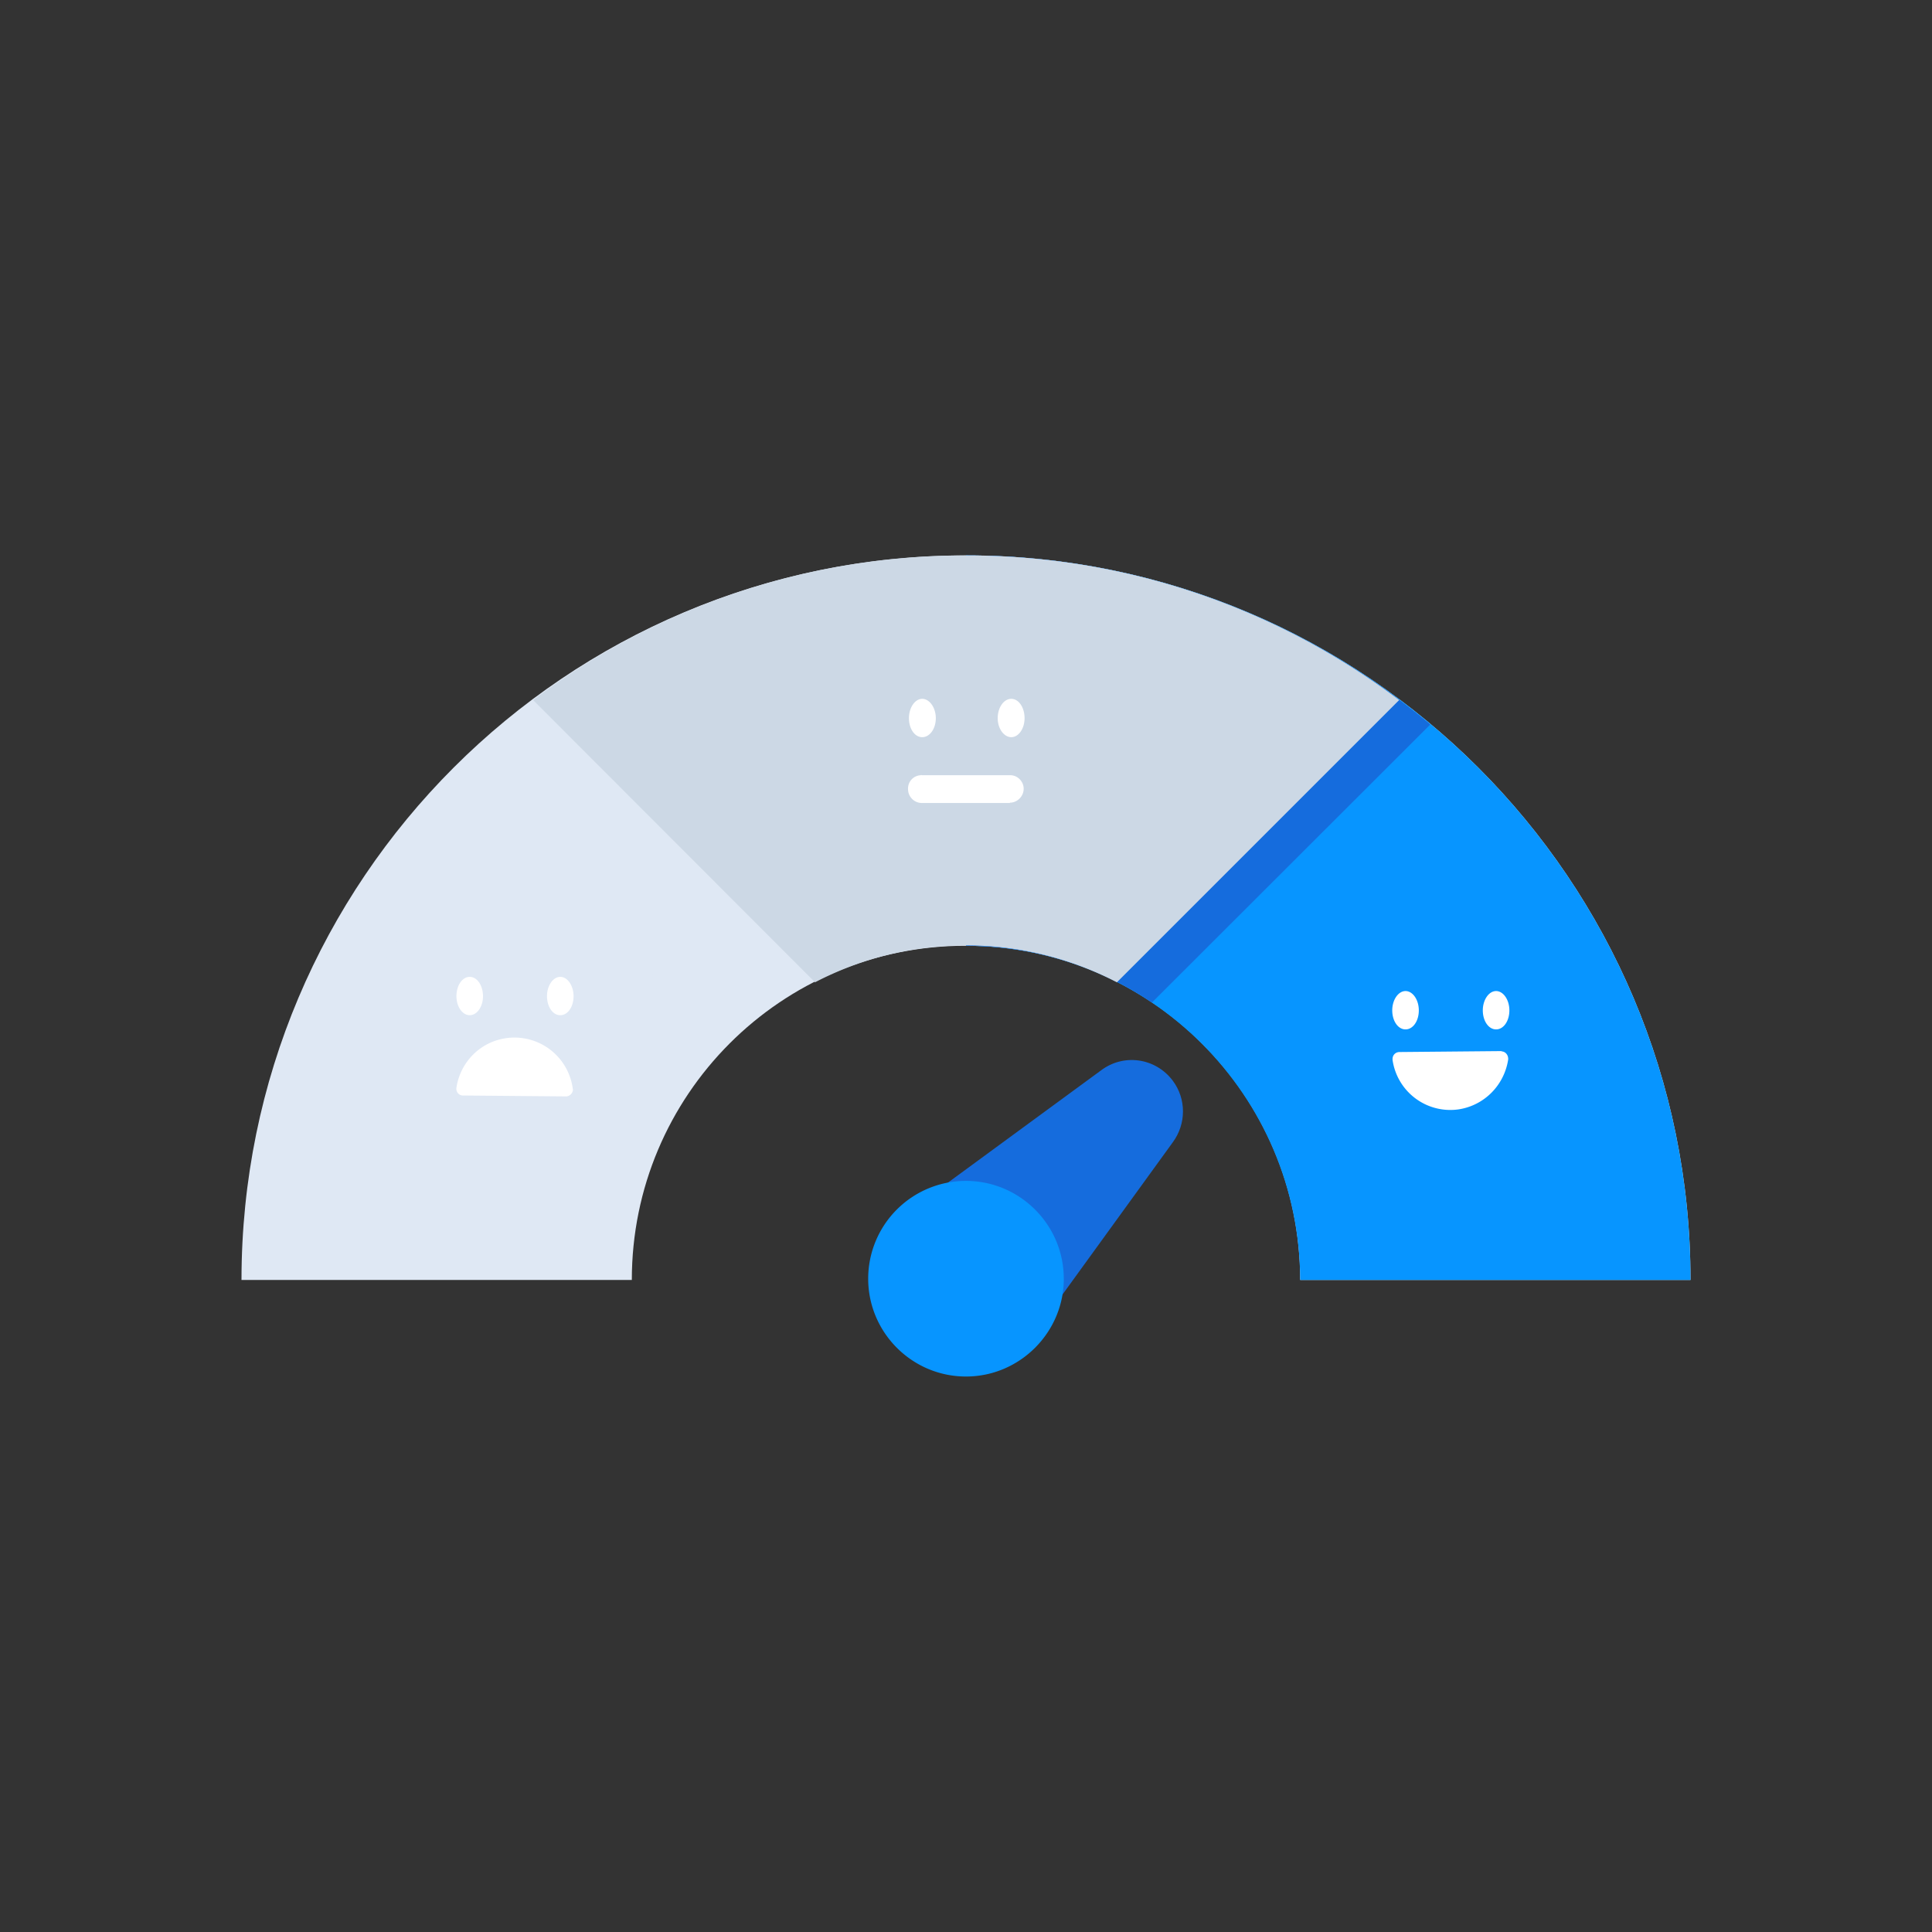
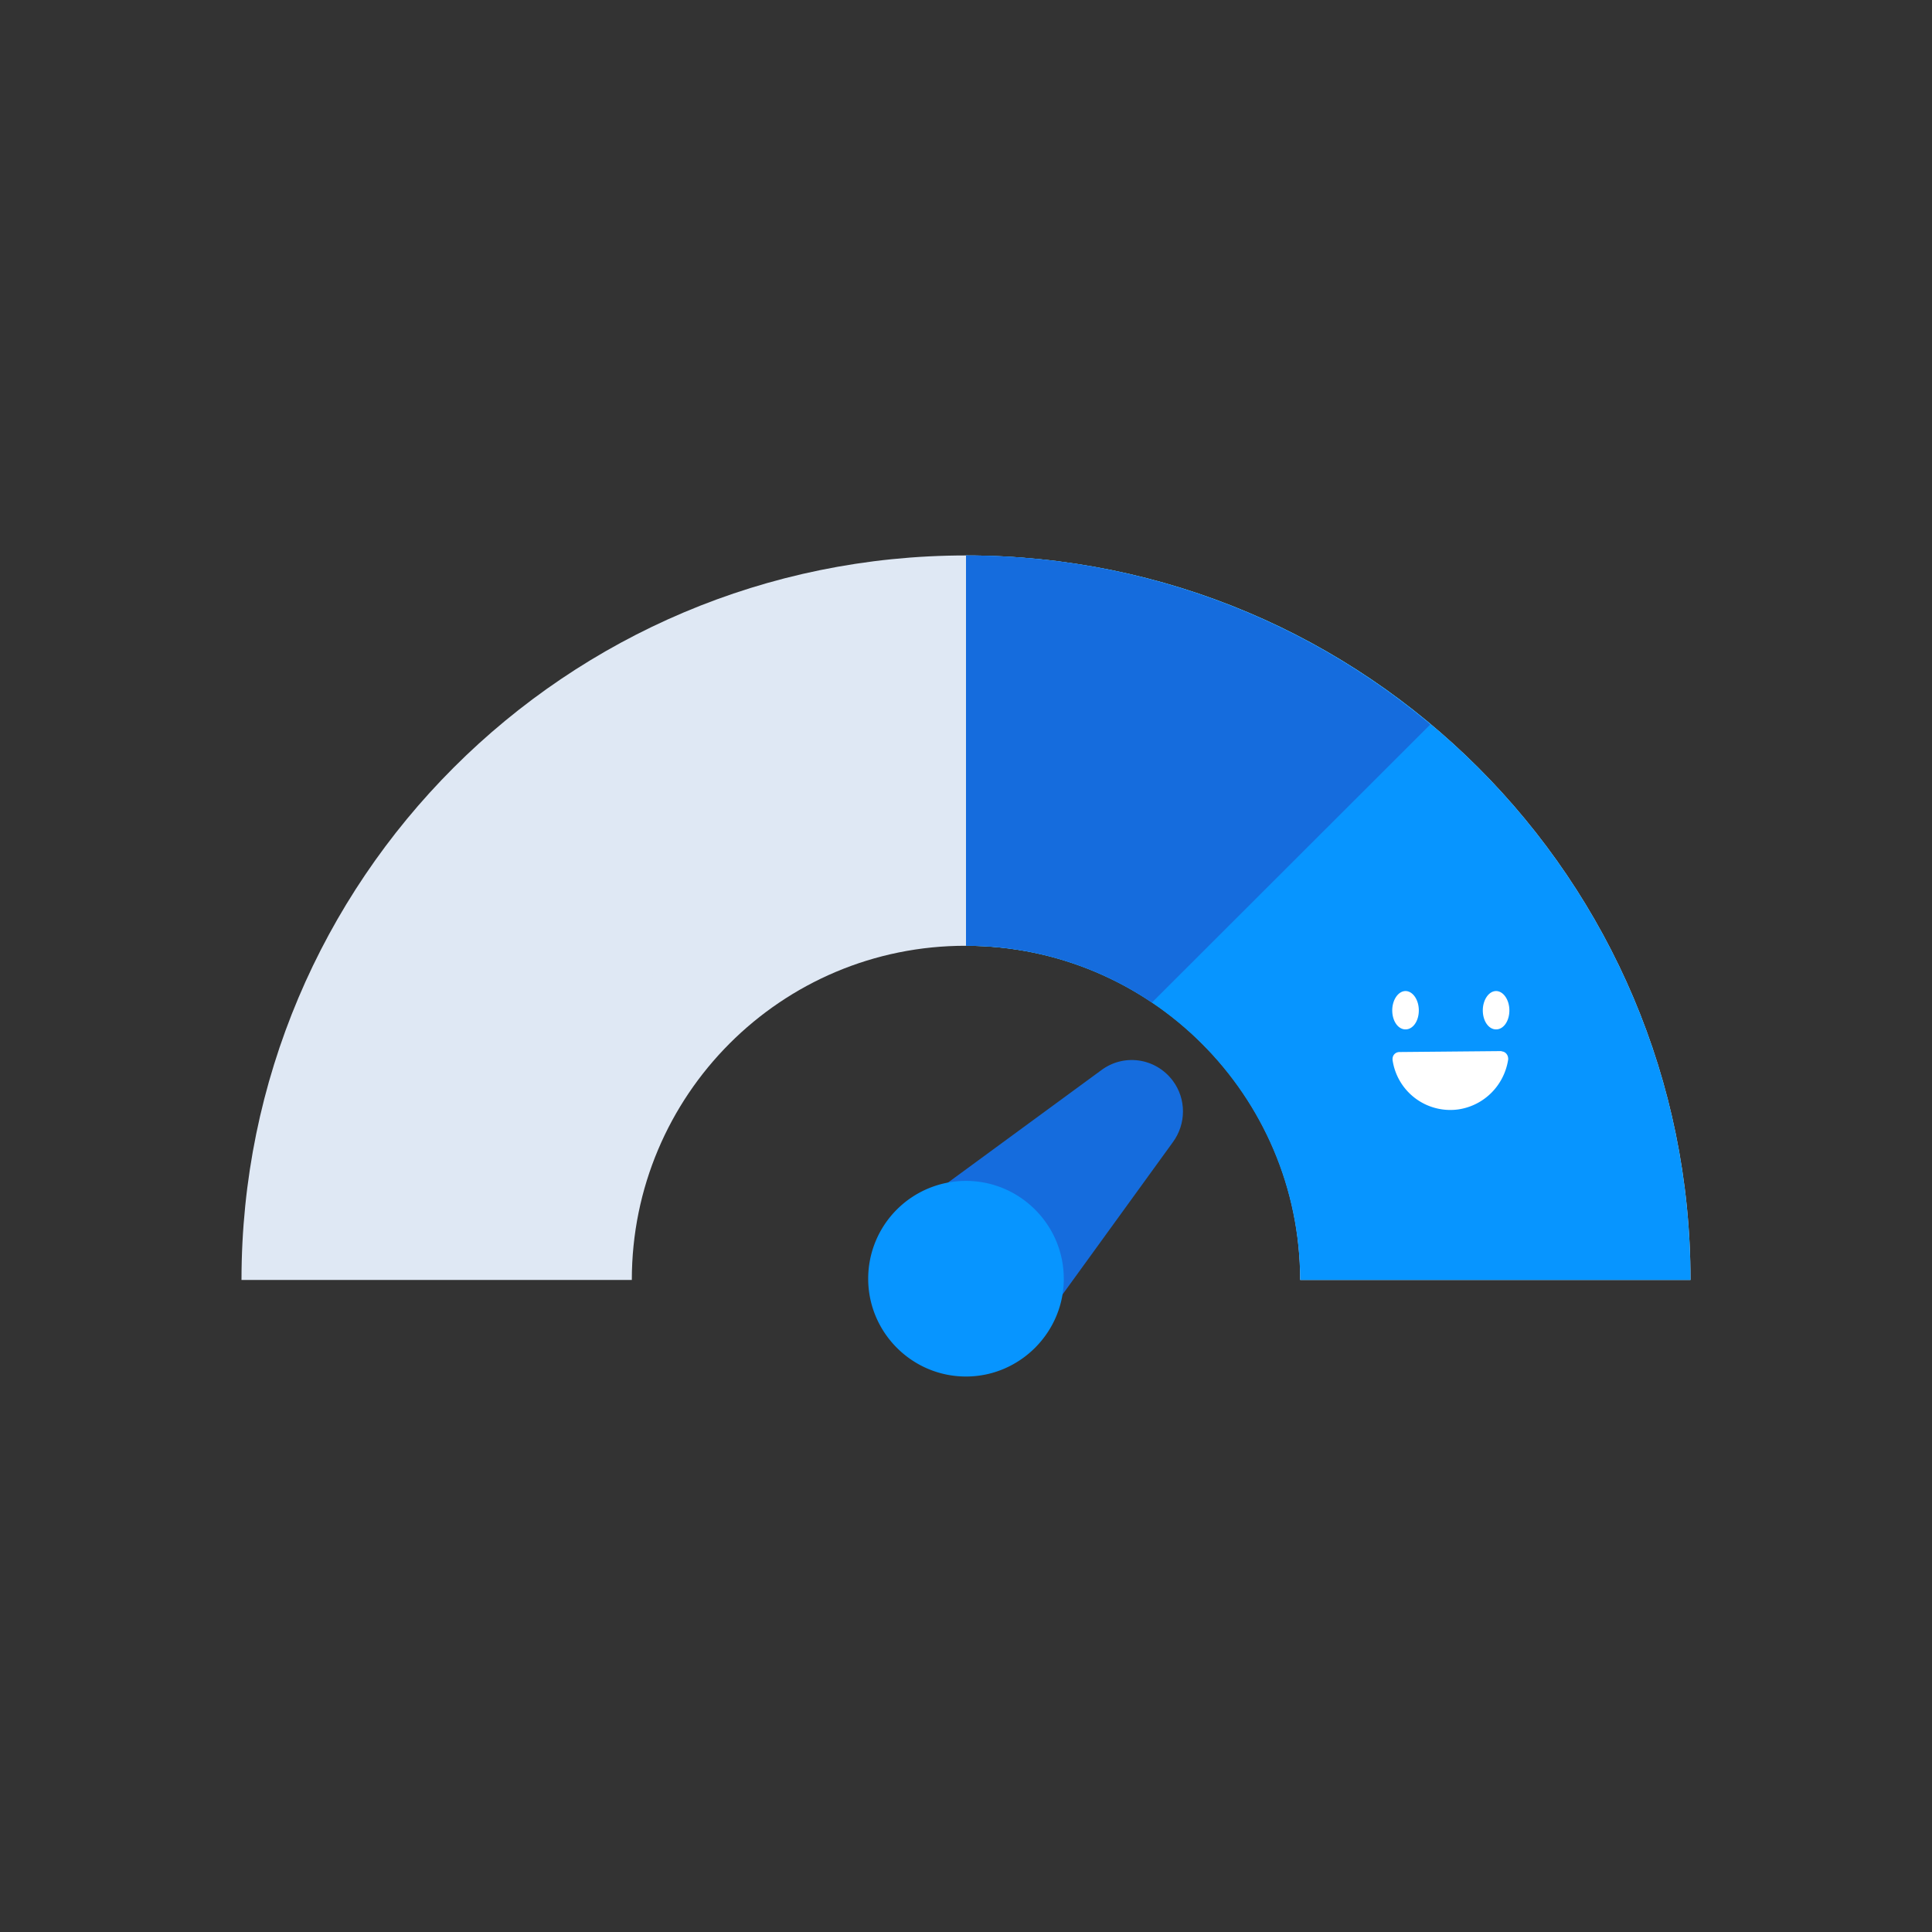
<svg xmlns="http://www.w3.org/2000/svg" viewBox="0 0 64 64">
  <rect x="0" y="0" width="64" height="64" fill="#333333" stroke="none" />
  <path fill="#DFE8F4" d="M56 42.4H43.07c0-6.12-4.96-11.07-11.07-11.07-6.12-.01-11.07 4.95-11.07 11.07H8c0-13.26 10.74-24 24-24 13.25 0 24 10.74 24 24z" />
  <path fill="#0795FF" d="M43.07 42.4H56c0-13.26-10.75-24-24-24v12.93c6.1.01 11.05 4.96 11.07 11.07z" />
  <path fill="#156CDD" d="M34.59 43.72h-4v-3.95l5.88-4.31c.75-.57 1.81-.42 2.38.34.45.6.45 1.43 0 2.04zM32 18.4v12.93c2.19-.01 4.34.65 6.16 1.88L47.38 24c-4.31-3.62-9.76-5.6-15.38-5.6z" />
-   <path fill="#CCD8E5" d="M32 18.4a23.698 23.698 0 0 0-14.34 4.79L27 32.54h-.001c3.13-1.63 6.86-1.63 10 0l9.35-9.35v-.001a23.77 23.77 0 0 0-14.35-4.79z" />
  <path fill="#0795FF" d="M35.24 42.36v-.001c0 1.78-1.46 3.24-3.24 3.24-1.79 0-3.24-1.46-3.24-3.24a3.239 3.239 0 0 1 3.24-3.24h-.001c1.78 0 3.24 1.45 3.24 3.24zm12.82-12.68a4.89 4.89 0 1 0 0 9.78 4.89 4.89 0 1 0 0-9.78z" />
  <path fill="#FFF" d="M47 33.47c0 .35-.19.63-.44.63s-.44-.28-.44-.63.2-.64.44-.64.44.29.44.64zm3 0c0 .35-.19.63-.44.63s-.44-.28-.44-.63.2-.64.44-.64.44.29.44.64zm-3.64 1.38c-.13 0-.23.1-.23.23v.03-.001a1.932 1.932 0 0 0 2.19 1.64c.85-.13 1.51-.8 1.64-1.65.01-.14-.08-.26-.21-.27-.01-.01-.02-.01-.03-.01z" />
-   <path fill="#CCD8E5" d="M32 20a4.89 4.89 0 1 0 0 9.78A4.89 4.89 0 1 0 32 20z" />
-   <path fill="#FFF" d="M31 23.79c0 .35-.2.63-.45.63s-.44-.28-.44-.63.2-.64.44-.64.45.29.45.64zm2.94 0c0 .35-.2.63-.44.63s-.45-.28-.45-.63.2-.64.45-.64.44.29.44.64zm-.48 2.81h-2.92c-.26 0-.46-.21-.46-.46a.44.44 0 0 1 .43-.46c0-.01.01-.01.02 0h2.92c.24-.01.45.19.46.43v.02c0 .25-.21.46-.46.46z" />
  <path fill="#DFE8F4" d="M17.06 29.21a4.89 4.89 0 1 0 0 9.78 4.89 4.89 0 1 0 0-9.78z" />
-   <path fill="#FFF" d="M16 33c0 .35-.2.63-.44.63s-.44-.28-.44-.63.19-.64.44-.64.44.29.44.64zm3 0c0 .35-.19.63-.44.63s-.44-.28-.44-.63.2-.64.44-.64.44.29.44.64zm-.24 3.32a.24.24 0 0 0 .22-.24c-.01-.02-.01-.03-.01-.04a1.947 1.947 0 0 0-2.2-1.65c-.86.12-1.52.79-1.65 1.64-.02.13.07.25.2.26h.02z" />
</svg>